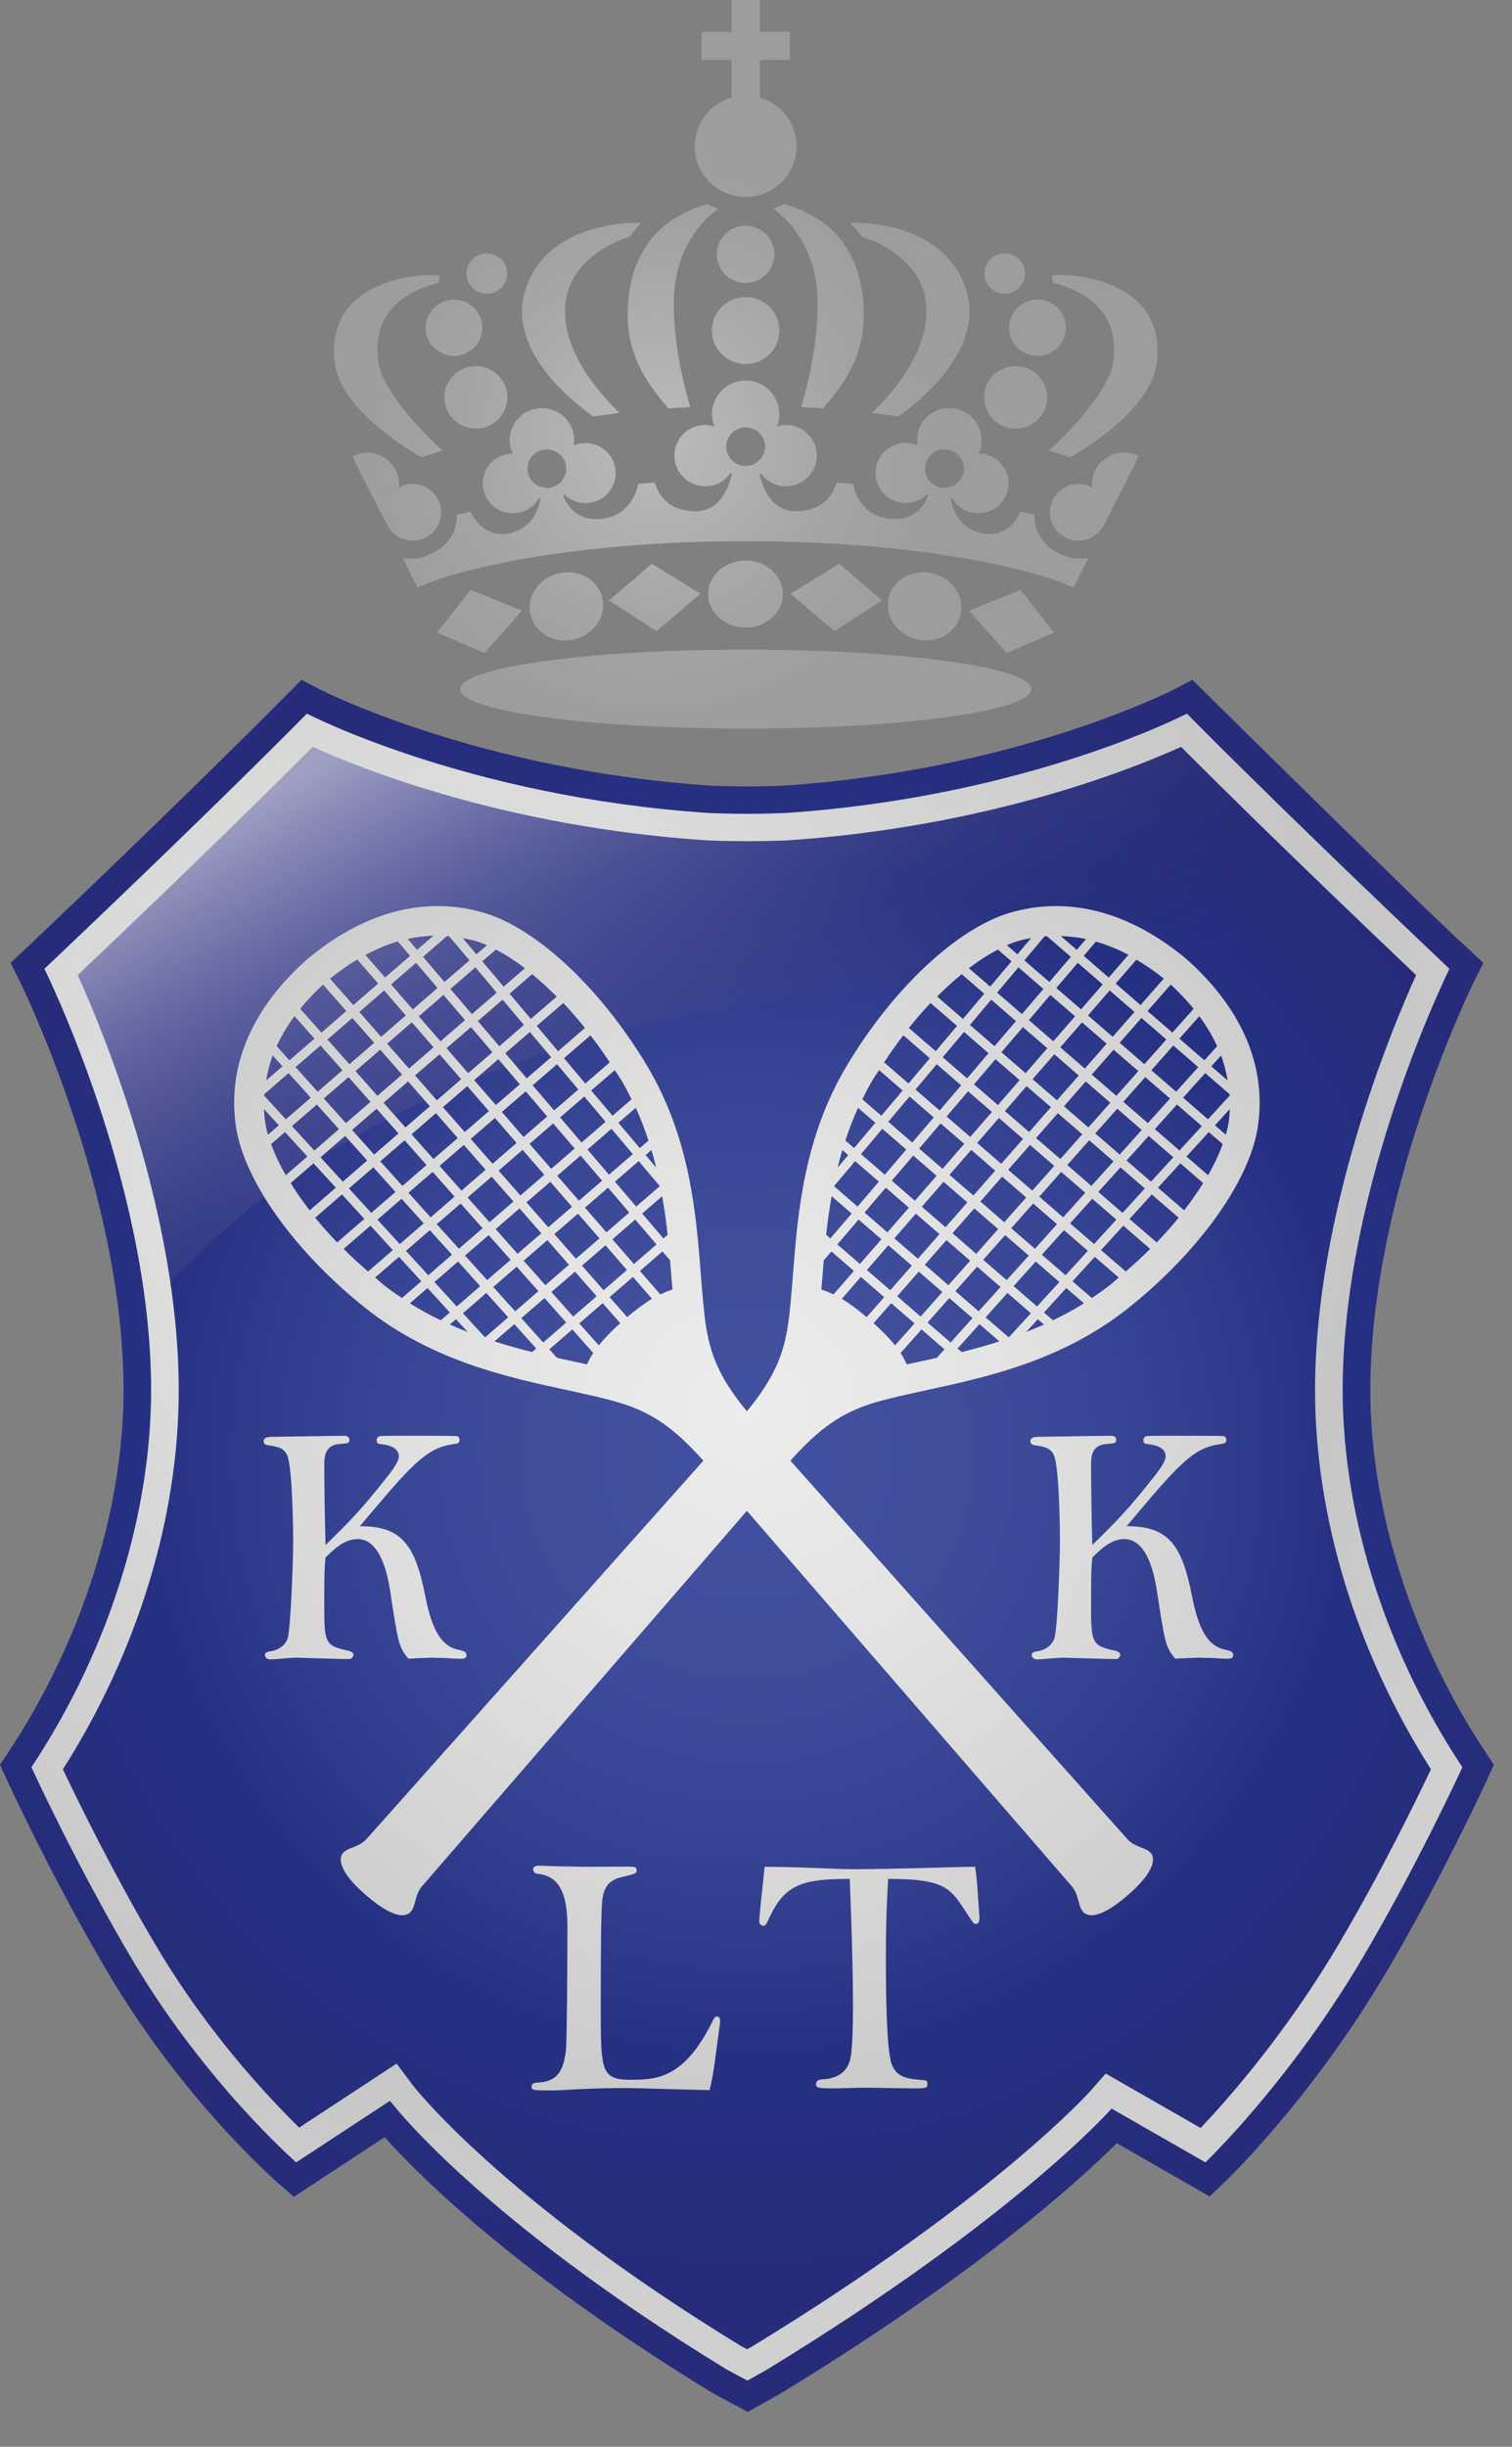
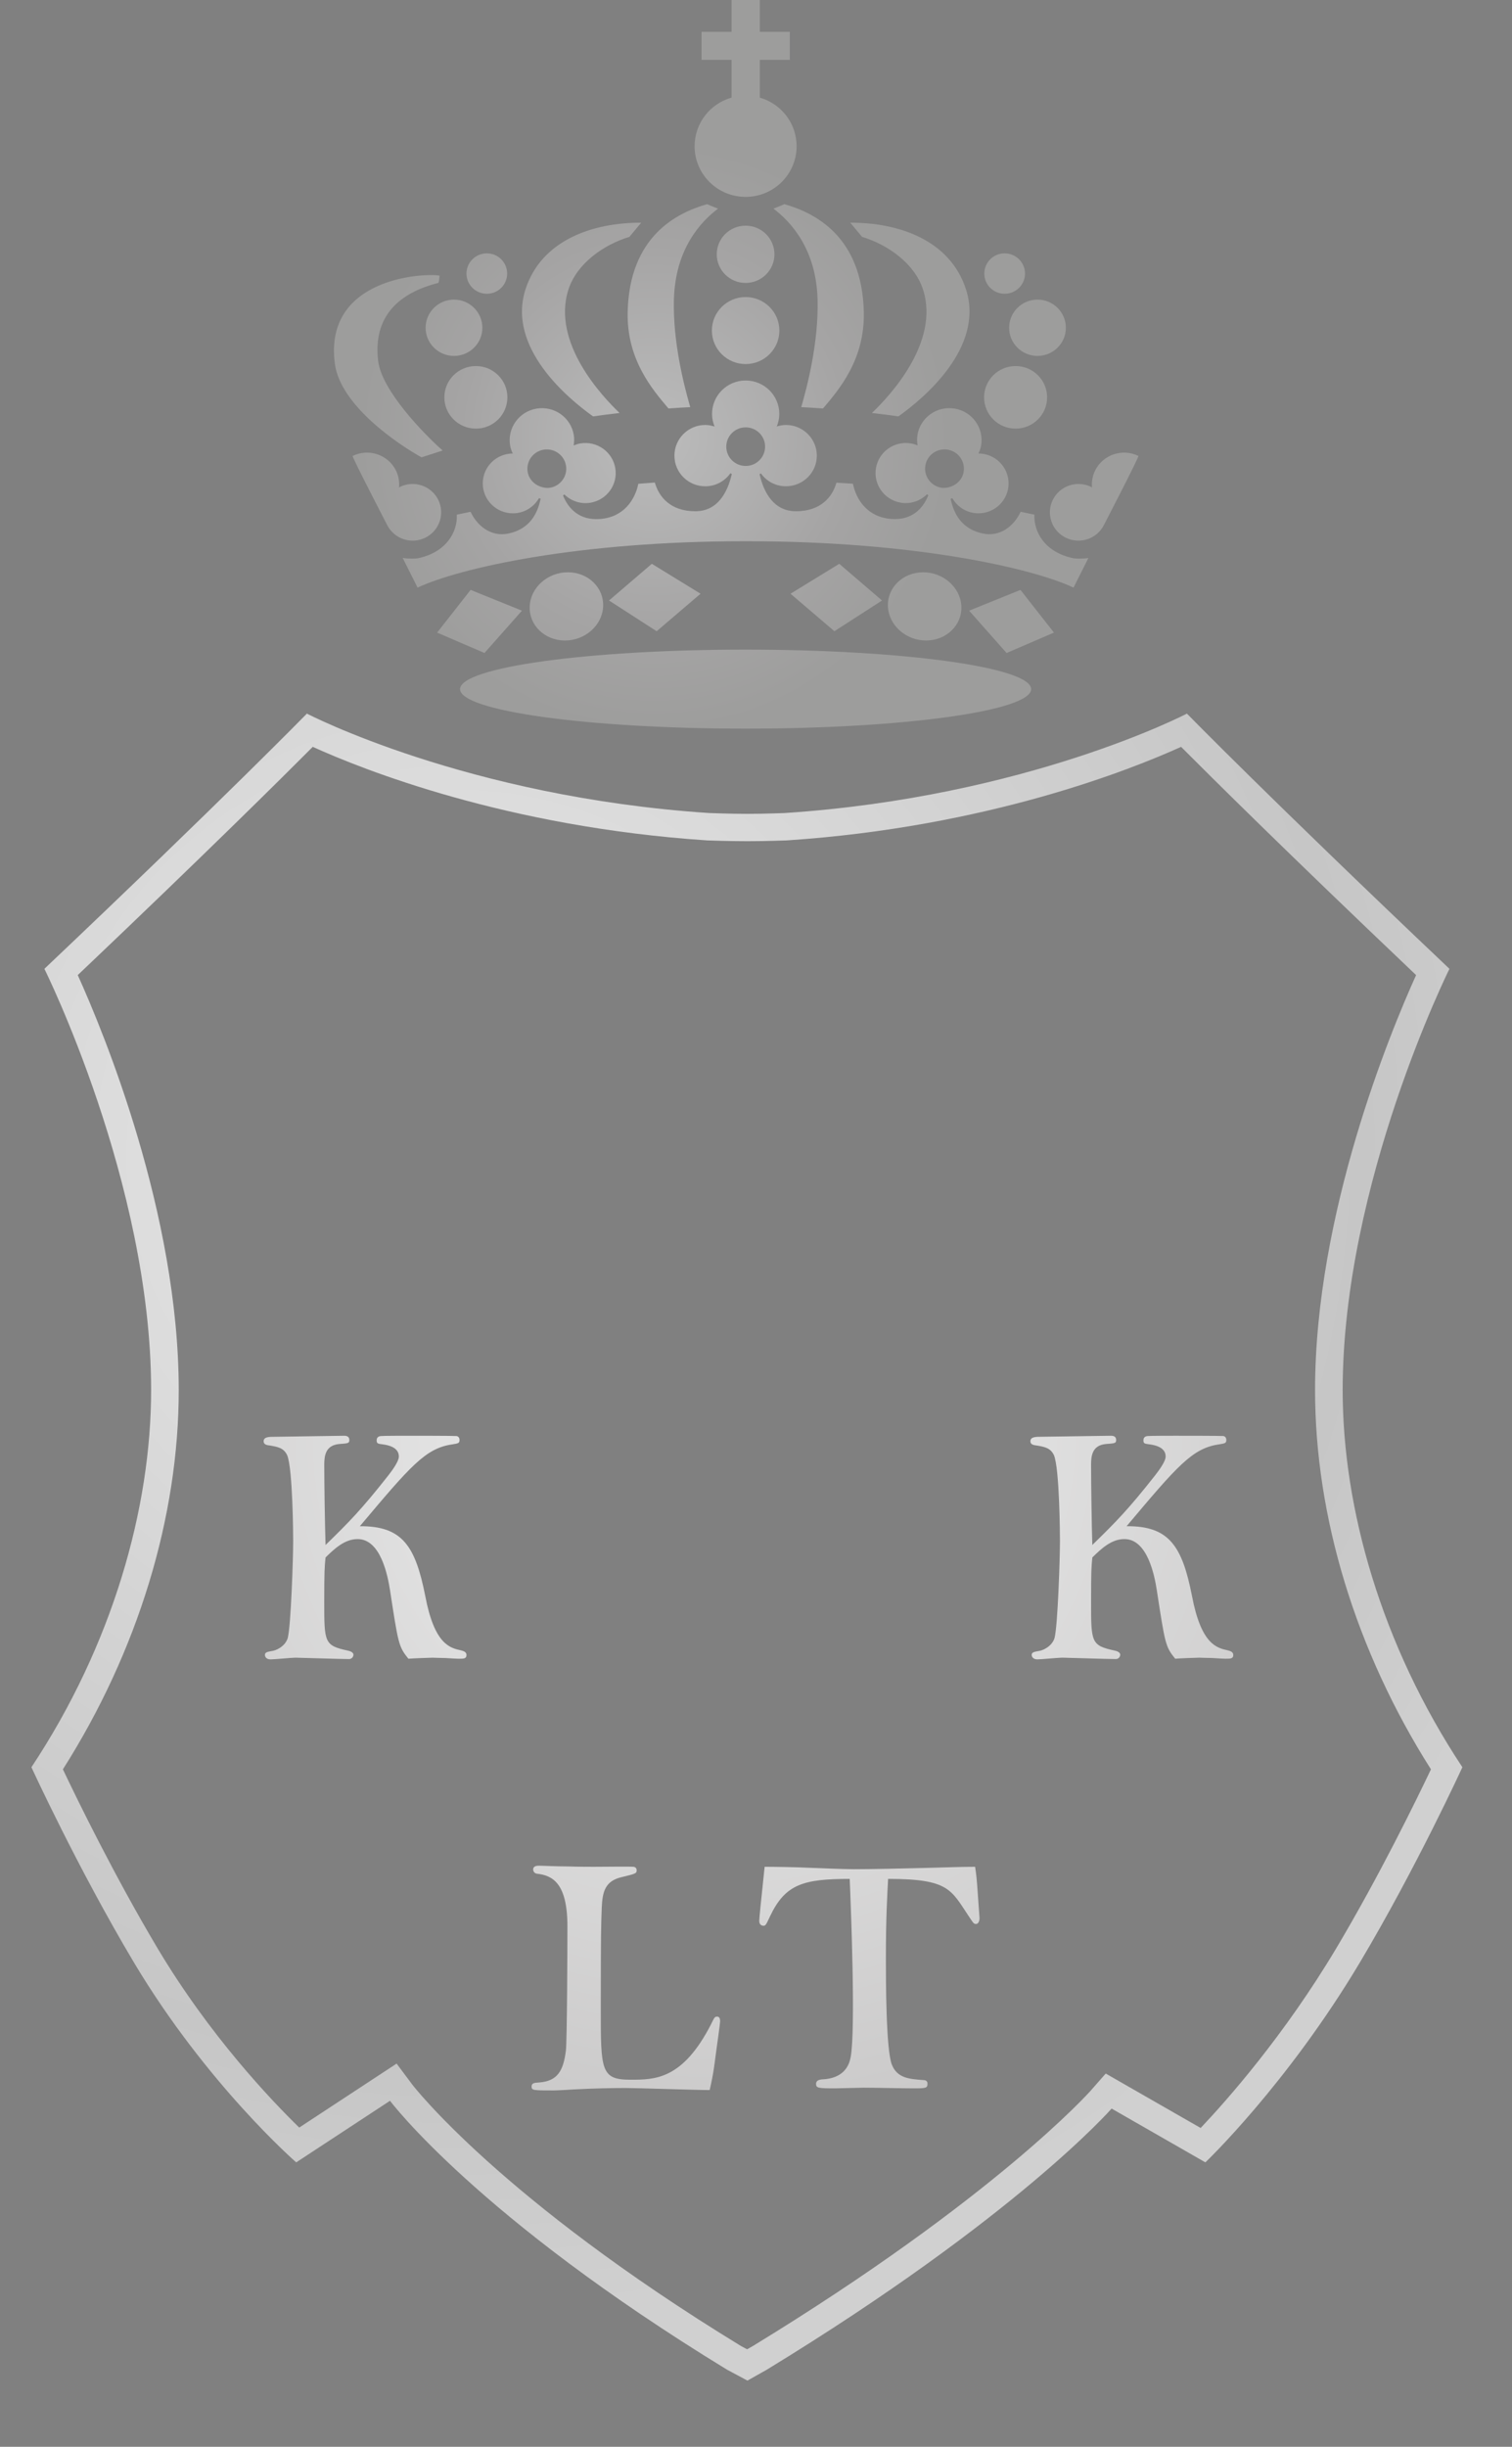
<svg xmlns="http://www.w3.org/2000/svg" width="332" height="537" viewBox="0 0 332 537" fill="none">
  <rect x="0" y="0" width="332" height="537" fill="#808080" stroke="none" />
-   <path d="M164.199 529.346L156.492 525.215C113.839 499.198 92.397 477.904 84.466 469.044L64.525 482.136L61.042 479.103C60.212 478.383 40.479 461.053 24.187 433.754C11.734 412.866 1.801 391.258 1.383 390.346L0 387.322L1.841 384.546C17.925 360.286 27.138 331.288 27.126 305.005C27.095 262.073 5.244 217.188 4.316 215.299L2.315 211.305L5.57 208.281C44.423 171.445 66.2 149.199 66.2 149.199L70.212 151.292C70.55 151.466 104.924 169.041 156.111 172.434C155.979 172.434 160.199 172.598 164.131 172.598C168.063 172.598 172.041 172.428 172.081 172.428C223.285 169.029 257.466 151.469 257.807 151.295L261.822 149.199C261.822 149.199 314.509 201.288 322.464 208.281L325.704 211.348L323.712 215.299C322.784 217.191 300.927 262.079 300.893 305.005C300.875 331.288 310.094 360.28 326.184 384.546L328.022 387.322L326.639 390.346C326.221 391.258 316.288 412.863 303.848 433.748C287.623 460.934 269.652 478.197 268.892 478.923L265.606 482.051L245.21 470.362C237.214 478.365 214.853 498.801 171.549 525.218L171.361 525.331L164.199 529.346Z" fill="url(#paint0_radial_3787_2172)" />
-   <path opacity="0.55" d="M227.215 215.628C255.235 215.628 283.144 220.617 308.973 229.706C312.625 220.464 315.45 214.789 315.45 214.789C276.809 178.16 258.945 159.887 258.945 159.887C258.945 159.887 224.58 177.815 172.426 181.272H156.108C103.944 177.818 69.582 159.887 69.582 159.887C69.582 159.887 51.728 178.16 13.084 214.789C13.084 214.792 29.503 247.75 34.578 284.831C77.058 235.292 150.803 215.628 227.215 215.628Z" fill="url(#paint1_linear_3787_2172)" />
  <path d="M294.818 305C294.855 259.602 318.267 212.639 318.267 212.63C278.842 175.257 260.619 156.617 260.619 156.617C260.619 156.617 225.559 174.909 172.341 178.436C172.341 178.436 168.099 178.616 164.112 178.616C160.128 178.616 155.701 178.436 155.701 178.436C102.458 174.909 67.386 156.617 67.386 156.617C67.386 156.617 49.166 175.26 9.747 212.63C9.747 212.636 33.15 259.602 33.184 305C33.199 331.041 24.666 361.055 6.9 387.854C6.9 387.854 16.971 409.84 29.399 430.689C45.391 457.471 65.04 474.576 65.04 474.576L85.637 461.06C85.637 461.06 104.776 486.601 159.663 520.087L164.121 522.47L168.354 520.087C223.245 486.601 244.084 462.771 244.084 462.771L264.674 474.576C264.674 474.576 282.623 457.474 298.605 430.689C311.028 409.84 321.105 387.854 321.105 387.854C303.34 361.055 294.803 331.041 294.818 305ZM293.392 427.622C281.953 446.783 269.368 460.98 263.635 467.028L242.789 455.082L239.503 458.823C239.31 459.052 218.431 482.457 165.277 514.903L164.044 515.596L162.688 514.872C109.854 482.598 90.684 457.719 90.506 457.474L87.085 452.898L65.707 466.936C59.572 460.968 46.083 446.829 34.616 427.625C25.145 411.732 16.968 394.966 13.811 388.317C30.257 362.422 39.267 332.958 39.246 305C39.221 266.327 22.763 226.589 17.073 214.003C45.252 187.238 62.16 170.445 68.674 163.912C79.559 168.855 111.247 181.521 155.292 184.444C155.292 184.444 160.017 184.621 164.115 184.621C168.212 184.621 172.75 184.444 172.75 184.444C216.789 181.524 248.44 168.855 259.34 163.912C265.839 170.433 282.759 187.235 310.942 214.003C305.255 226.577 288.787 266.324 288.756 305C288.741 332.958 297.754 362.419 314.203 388.317C311.04 394.963 302.875 411.713 293.392 427.622Z" fill="url(#paint2_radial_3787_2172)" />
  <path d="M269.608 362.208C267.176 361.674 263.755 360.917 261.732 350.263C259.574 339.297 256.712 334.885 247.373 334.958C258.458 321.793 261.803 317.832 267.659 316.996C268.984 316.767 269.269 316.767 269.269 316.011C269.269 315.62 269.054 315.245 268.63 315.166C267.797 315.102 259.638 315.102 258.04 315.102C257.136 315.102 252.737 315.102 252.042 315.166C251.836 315.166 251.068 315.245 251.068 316.093C251.068 316.85 251.351 316.85 252.467 316.999C253.579 317.155 255.949 317.616 255.949 319.66C255.949 320.734 254.483 322.708 253.65 323.776C247.72 331.315 245.006 334.055 239.847 339.077C239.712 334.961 239.574 325.454 239.574 321.414C239.574 319.364 239.909 317.225 242.774 316.92C244.794 316.771 245.08 316.771 245.08 316.014C245.08 315.169 244.308 315.102 243.958 315.102L228.762 315.327C227.434 315.327 226.254 315.327 226.254 316.313C226.254 316.917 226.746 317.152 227.511 317.222C229.389 317.536 230.65 317.765 231.418 319.361C232.67 322.33 232.743 337.323 232.743 338.156C232.743 342.11 232.255 356.74 231.56 359.471C230.997 361.372 228.91 362.284 228.006 362.358C227.167 362.519 226.537 362.593 226.537 363.203C226.537 363.505 226.746 364.182 227.794 364.182C228.627 364.182 232.393 363.807 233.229 363.807L238.596 363.956C241.246 364.036 244.102 364.112 245.012 364.112C245.571 364.112 245.98 363.66 245.98 363.117C245.98 363.05 245.916 362.519 244.877 362.284C239.577 361.146 239.577 360.533 239.577 351.553C239.577 344.713 239.642 343.947 239.851 341.814C241.803 339.907 244.034 337.778 246.89 337.778C251.981 337.778 253.515 345.845 254.001 348.966C255.82 360.756 255.882 361.372 258.043 364.039C258.744 363.959 262.989 363.81 263.343 363.81C263.758 363.81 264.944 363.883 266.128 363.883C267.385 363.956 268.633 364.039 269.057 364.039C270.241 364.039 270.797 364.039 270.797 363.206C270.794 362.596 270.238 362.361 269.608 362.208Z" fill="url(#paint3_radial_3787_2172)" />
  <path d="M77.611 363.121C77.611 363.054 77.537 362.523 76.489 362.288C71.198 361.15 71.198 360.537 71.198 351.557C71.198 344.717 71.269 343.951 71.481 341.818C73.427 339.911 75.668 337.782 78.524 337.782C83.608 337.782 85.139 345.849 85.634 348.97C87.442 360.76 87.516 361.376 89.674 364.043C90.371 363.963 94.614 363.814 94.97 363.814C95.388 363.814 96.572 363.887 97.758 363.887C99.019 363.96 100.27 364.043 100.685 364.043C101.868 364.043 102.428 364.043 102.428 363.21C102.428 362.599 101.868 362.364 101.244 362.212C98.807 361.678 95.391 360.921 93.375 350.267C91.21 339.301 88.352 334.889 79.013 334.962C90.091 321.797 93.436 317.836 99.292 317C100.623 316.771 100.897 316.771 100.897 316.015C100.897 315.624 100.685 315.249 100.27 315.17C99.437 315.105 91.275 315.105 89.674 315.105C88.763 315.105 84.374 315.105 83.679 315.17C83.467 315.17 82.704 315.249 82.704 316.097C82.704 316.854 82.984 316.854 84.103 317.003C85.213 317.159 87.58 317.62 87.58 319.664C87.58 320.738 86.12 322.712 85.29 323.78C79.354 331.319 76.642 334.059 71.484 339.081C71.343 334.965 71.201 325.458 71.201 321.418C71.201 319.368 71.549 317.229 74.408 316.924C76.43 316.774 76.704 316.774 76.704 316.018C76.704 315.173 75.942 315.105 75.591 315.105L60.399 315.331C59.071 315.331 57.891 315.331 57.891 316.317C57.891 316.921 58.379 317.156 59.142 317.226C61.029 317.54 62.28 317.769 63.052 319.365C64.303 322.334 64.374 337.327 64.374 338.16C64.374 342.114 63.882 356.744 63.187 359.475C62.628 361.376 60.541 362.288 59.631 362.361C58.794 362.523 58.17 362.596 58.17 363.207C58.17 363.509 58.376 364.186 59.418 364.186C60.258 364.186 64.023 363.811 64.863 363.811L70.227 363.96C72.877 364.04 75.733 364.116 76.642 364.116C77.196 364.116 77.611 363.661 77.611 363.121Z" fill="url(#paint4_radial_3787_2172)" />
  <path d="M157.494 442.586C156.947 442.586 156.87 442.729 156.172 444.182C149.904 456.438 143.839 456.438 138.395 456.438C131.918 456.438 131.918 454.305 131.918 440.908C131.918 424.322 131.982 422.866 132.127 418.756C132.265 415.028 132.963 412.822 136.452 411.986C139.652 411.223 139.794 411.144 139.794 410.463C139.794 409.923 139.382 409.704 139.019 409.704C138.536 409.624 131.77 409.704 130.381 409.704C129.548 409.704 127.11 409.704 124.525 409.624C122.019 409.624 119.363 409.469 118.392 409.469C117.977 409.469 117.07 409.469 117.07 410.302C117.07 410.61 117.276 411.141 117.906 411.223C121.318 411.598 124.592 413.277 124.592 422.79C124.592 426.067 124.525 448.212 124.248 450.119C123.689 454.455 122.44 456.731 118.392 457.042C117.414 457.109 116.723 457.109 116.723 457.96C116.723 458.787 117.208 458.787 121.531 458.787C122.228 458.787 125.149 458.638 125.988 458.565C130.307 458.333 134.632 458.256 137.42 458.256C140.064 458.256 152.898 458.705 155.825 458.705C156.166 457.189 156.59 455.593 157.137 451.105C157.282 449.957 158.121 444.178 158.121 443.571C158.127 443.117 157.989 442.586 157.494 442.586Z" fill="url(#paint5_radial_3787_2172)" />
  <path d="M214.112 409.703C211.044 409.703 207.7 409.847 204.419 409.923C198.151 410.081 191.453 410.234 187.484 410.234C185.462 410.234 179.541 410.002 177.721 409.923C174.801 409.77 169.636 409.703 167.896 409.703C167.125 416.998 166.713 421.044 166.713 421.575C166.713 422.484 167.337 422.643 167.623 422.643C168.105 422.643 168.182 422.484 169.08 420.577C172.428 413.502 176.405 412.364 186.578 412.364C186.854 418.988 187.899 445.398 186.787 451.482C186.086 455.369 182.953 456.282 180.439 456.364C180.024 456.437 179.191 456.514 179.191 457.344C179.191 458.259 179.609 458.332 183.368 458.332C183.998 458.332 188.671 458.189 189.639 458.189C192.781 458.189 197.66 458.332 200.724 458.332C203.374 458.332 203.657 458.259 203.657 457.267C203.657 456.584 203.021 456.511 202.673 456.511C199.541 456.282 197.026 456.05 195.843 453.164C194.521 449.89 194.521 434.283 194.521 429.639C194.521 421.044 194.801 416.248 195.007 412.361C208.388 412.361 208.809 414.719 212.781 420.657C213.755 422.1 213.826 422.259 214.315 422.259C214.798 422.259 215.08 421.642 215.08 420.962L214.733 416.092C214.456 412.056 214.389 411.598 214.112 409.703Z" fill="url(#paint6_radial_3787_2172)" />
-   <path d="M259.974 210.044C247.678 199.988 234.407 196.601 221.745 200.332C210.183 203.737 196.156 216.851 186.018 233.745C176.461 249.651 175.154 266.383 174.106 279.821C173.771 284.117 173.451 288.168 172.895 291.58C171.807 298.185 169.317 303.302 163.999 309.725C158.68 303.302 156.184 298.185 155.105 291.58C154.546 288.168 154.229 284.117 153.897 279.821C152.849 266.383 151.539 249.651 141.985 233.745C131.844 216.851 117.817 203.74 106.255 200.332C93.593 196.604 80.341 199.963 67.968 210.093L66.741 211.155C54.998 221.895 49.834 234.429 51.832 247.408C53.649 259.244 64.823 274.829 80.295 287.116C94.866 298.68 111.383 302.252 124.654 305.118C128.893 306.039 132.901 306.905 136.23 307.918C143.175 310.039 148.158 313.505 154.441 320.581C136.252 341.026 92.628 389.976 80.494 403.59C78.844 405.463 76.434 405.393 75.293 406.69C74.804 407.254 74.598 408.218 75.13 409.61L75.124 409.622L75.139 409.628C75.724 411.166 77.218 413.216 80.322 415.901C86.498 421.247 89.157 420.756 90.187 419.581C91.389 418.211 90.989 415.901 92.708 413.939C92.708 413.939 92.708 413.939 92.708 413.933C104.503 400.316 145.407 353.033 163.999 331.58C182.594 353.033 223.497 400.316 235.292 413.933C235.292 413.939 235.292 413.939 235.292 413.939C237.011 415.901 236.605 418.208 237.81 419.581C238.843 420.756 241.502 421.247 247.672 415.901C250.777 413.216 252.264 411.166 252.861 409.628L252.873 409.622V409.61C253.396 408.218 253.193 407.254 252.704 406.69C251.564 405.393 249.15 405.466 247.506 403.59C235.369 389.976 191.742 341.026 173.553 320.581C179.839 313.505 184.825 310.039 191.767 307.918C195.096 306.905 199.108 306.039 203.347 305.118C216.611 302.252 233.128 298.68 247.703 287.116C263.177 274.832 274.352 259.244 276.168 247.408C278.164 234.429 273.002 221.895 261.188 211.091L259.974 210.044ZM146.596 270.994L145.674 271.799L141.001 266.335L145.404 262.527C145.902 265.41 146.307 268.248 146.596 270.994ZM58.25 246.432C58.094 245.401 58.011 244.397 57.962 243.399L61.226 246.972L58.834 249.038C58.573 248.125 58.373 247.25 58.25 246.432ZM57.98 240.43C57.989 240.33 58.011 240.244 58.02 240.15L63.372 235.518L68.232 240.919L62.757 245.654L57.98 240.43ZM98.14 205.446C98.306 205.464 98.462 205.473 98.622 205.483L103.089 210.767L97.596 215.518L92.877 209.998L98.14 205.446ZM121.035 256.522L116.277 251.045L121.463 246.56L126.184 252.077L121.035 256.522ZM127.482 253.605L132.2 259.125L127.119 263.521L122.357 258.045L127.482 253.605ZM95.917 241.48L91.134 236.031L96.513 231.381L101.269 236.851L95.917 241.48ZM102.597 238.371L107.353 243.848L102.038 248.443L97.248 242.99L102.597 238.371ZM94.395 242.798L89.031 247.439L84.217 242.014L89.609 237.346L94.395 242.798ZM95.723 244.314L100.51 249.764L95.179 254.377L90.368 248.946L95.723 244.314ZM101.841 251.277L106.627 256.723L101.334 261.303L96.516 255.875L101.841 251.277ZM103.366 249.956L108.674 245.364L113.427 250.844L108.149 255.418L103.366 249.956ZM114.752 252.363L119.517 257.837L114.269 262.377L109.483 256.925L114.752 252.363ZM114.958 249.529L110.196 244.046L115.441 239.515L120.156 245.031L114.958 249.529ZM108.874 242.526L104.116 237.053L109.421 232.458L114.137 237.98L108.874 242.526ZM102.8 235.53L98.038 230.053L103.406 225.419L108.118 230.932L102.8 235.53ZM96.722 228.534L91.955 223.048L97.383 218.355L102.096 223.884L96.722 228.534ZM95.192 229.855L89.806 234.514L85.013 229.056L90.427 224.372L95.192 229.855ZM88.281 235.835L82.874 240.504L78.057 235.07L83.482 230.377L88.281 235.835ZM81.352 241.822L75.951 246.49L71.097 241.089L76.529 236.388L81.352 241.822ZM82.689 243.332L87.51 248.76L82.154 253.389L77.303 247.994L82.689 243.332ZM88.841 250.261L93.654 255.692L88.358 260.269L83.501 254.881L88.841 250.261ZM94.995 257.196L99.812 262.624L94.558 267.171L89.704 261.773L94.995 257.196ZM101.146 264.135L105.966 269.56L100.765 274.063L95.899 268.666L101.146 264.135ZM102.674 262.814L107.955 258.243L112.745 263.695L107.494 268.238L102.674 262.814ZM114.073 265.212L118.859 270.661L113.645 275.174L108.825 269.749L114.073 265.212ZM115.597 263.887L120.832 259.363L125.594 264.843L120.39 269.349L115.597 263.887ZM126.916 266.359L131.629 271.784L126.458 276.254L121.718 270.85L126.916 266.359ZM128.441 265.044L133.507 260.656L138.17 266.118L133.153 270.463L128.441 265.044ZM129.003 252.29L134.266 247.738L138.951 253.294L133.722 257.813L129.003 252.29ZM127.697 250.755L122.984 245.242L128.293 240.653L132.972 246.197L127.697 250.755ZM121.678 243.71L116.962 238.191L122.311 233.562L126.993 239.115L121.678 243.71ZM115.659 236.668L110.946 231.146L116.335 226.484L121.014 232.031L115.659 236.668ZM109.637 229.614L104.924 224.098L110.359 219.393L115.035 224.94L109.637 229.614ZM103.618 222.569L98.902 217.049L104.383 212.305L109.065 217.858L103.618 222.569ZM96.074 216.83L90.633 221.535L85.871 216.058L91.358 211.313L96.074 216.83ZM89.108 222.859L83.682 227.548L78.893 222.096L84.349 217.379L89.108 222.859ZM82.157 228.867L76.722 233.568L71.902 228.143L77.368 223.414L82.157 228.867ZM75.195 234.889L69.748 239.6L64.897 234.2L70.378 229.455L75.195 234.889ZM69.575 242.414L74.429 247.814L69.016 252.504L64.11 247.137L69.575 242.414ZM75.782 249.309L80.636 254.704L75.269 259.344L70.371 253.987L75.782 249.309ZM81.979 256.202L86.833 261.593L81.521 266.191L76.621 260.83L81.979 256.202ZM88.183 263.094L93.04 268.489L87.78 273.038L82.883 267.677L88.183 263.094ZM94.386 269.987L99.24 275.375L94.039 279.878L89.142 274.524L94.386 269.987ZM100.587 276.873L105.441 282.274L100.288 286.728L95.391 281.367L100.587 276.873ZM102.105 275.558L107.297 271.07L112.117 276.492L106.965 280.946L102.105 275.558ZM113.455 277.999L118.219 283.378L113.117 287.793L108.309 282.454L113.455 277.999ZM114.979 276.687L120.187 272.174L124.933 277.578L119.747 282.06L114.979 276.687ZM126.261 279.088L131.008 284.492L125.859 288.943L121.081 283.564L126.261 279.088ZM127.789 277.77L132.95 273.3L137.663 278.728L132.532 283.168L127.789 277.77ZM134.469 271.985L139.483 267.653L144.152 273.117L139.188 277.41L134.469 271.985ZM139.695 264.806L135.025 259.341L140.239 254.829L144.878 260.321L139.695 264.806ZM144.088 256.257L141.77 253.511L143.052 252.403C143.43 253.694 143.774 254.972 144.088 256.257ZM142.385 250.319L140.473 251.973L135.791 246.42L139.597 243.131C140.694 245.517 141.592 247.915 142.385 250.319ZM136.412 237.047C137.254 238.441 137.961 239.851 138.668 241.266L134.494 244.879L129.812 239.338L134.995 234.856C135.462 235.597 135.951 236.275 136.412 237.047ZM133.885 233.15L128.518 237.797L123.842 232.247L129.658 227.216C131.088 229.077 132.499 231.057 133.885 233.15ZM128.441 225.605L122.539 230.706L117.863 225.156L123.682 220.128C125.268 221.803 126.861 223.643 128.441 225.605ZM122.24 218.715L116.563 223.628L111.887 218.078L116.839 213.803C118.607 215.24 120.405 216.885 122.24 218.715ZM110.587 216.537L105.902 210.987L108.89 208.406C110.885 209.446 113.021 210.795 115.262 212.497L110.587 216.537ZM104.408 206.508C105.207 206.746 106.052 207.057 106.931 207.441L104.607 209.446L101.607 205.898C102.542 206.081 103.489 206.236 104.408 206.508ZM95.17 205.354L91.573 208.467L89.517 206.059C91.404 205.641 93.286 205.425 95.17 205.354ZM87.337 206.612L90.049 209.782L84.555 214.538L80.242 209.58C82.6 208.317 84.967 207.31 87.337 206.612ZM78.45 210.584L83.031 215.86L77.568 220.586L72.471 214.779C74.451 213.178 76.446 211.777 78.45 210.584ZM70.937 216.082L76.043 221.901L70.574 226.63L65.92 221.394C67.54 219.396 69.262 217.62 70.937 216.082ZM64.657 223.011L69.047 227.954L63.553 232.708L60.747 229.593C61.847 227.213 63.187 225.016 64.657 223.011ZM62.029 234.026L58.435 237.132C58.77 235.228 59.222 233.379 59.883 231.643L62.029 234.026ZM59.526 251.1L62.585 248.455L67.488 253.822L62.748 257.919C61.349 255.488 60.298 253.202 59.526 251.1ZM63.821 259.653L68.844 255.311L73.741 260.662L67.992 265.639C66.412 263.588 65.023 261.587 63.821 259.653ZM69.21 267.25L75.099 262.151L79.999 267.512L74.027 272.675C72.284 270.853 70.664 269.041 69.21 267.25ZM75.462 274.094L81.352 269.001L86.252 274.356L80.808 279.058C78.908 277.41 77.125 275.756 75.462 274.094ZM84.349 282.075C83.648 281.517 83.037 280.946 82.36 280.379L87.611 275.842L92.511 281.2L88.263 284.873C86.944 283.988 85.628 283.094 84.349 282.075ZM96.787 289.767C94.494 288.66 92.228 287.445 89.993 286.042L93.873 282.683L98.773 288.046L96.787 289.767ZM98.773 290.701L100.125 289.532L102.683 292.324C101.377 291.824 100.076 291.281 98.773 290.701ZM101.65 288.217L106.784 283.769L111.595 289.111L106.504 293.52L101.65 288.217ZM116.855 296.736C114.146 296.065 111.374 295.287 108.561 294.399L112.941 290.612L117.749 295.958L116.855 296.736ZM114.466 289.291L119.566 284.882L124.337 290.265L119.274 294.64L114.466 289.291ZM128.89 299.445C127.949 299.238 127.005 299.04 126.037 298.826C124.823 298.57 123.562 298.283 122.302 298.005L120.62 296.135L125.671 291.769L130.264 296.944C129.713 297.77 129.268 298.603 128.89 299.445ZM131.481 295.265L127.196 290.445L132.333 286.005L136.194 290.396C134.401 292.004 132.794 293.627 131.481 295.265ZM137.712 289.069L133.857 284.681L138.985 280.245L143.153 285.047C141.349 286.139 139.529 287.525 137.712 289.069ZM144.995 284.095L140.51 278.927L145.462 274.652L147.128 276.605C147.23 277.862 147.331 279.113 147.429 280.318C147.5 281.248 147.583 282.115 147.657 283.012C146.771 283.293 145.886 283.644 144.995 284.095ZM255.538 214.773L250.435 220.583L244.979 215.857L249.535 210.612C251.548 211.814 253.552 213.171 255.538 214.773ZM269.172 249.041L266.783 246.975L270.048 243.402C269.999 244.4 269.913 245.404 269.759 246.435C269.633 247.25 269.43 248.125 269.172 249.041ZM270.03 240.43L265.246 245.651L259.777 240.915L264.631 235.515L269.99 240.147C269.996 240.244 270.017 240.333 270.03 240.43ZM229.901 205.48L235.13 209.998L230.414 215.518L224.921 210.767L229.381 205.483C229.55 205.467 229.731 205.495 229.901 205.48ZM214.573 250.844L219.332 245.364L224.641 249.956L219.851 255.418L214.573 250.844ZM218.523 256.928L213.734 262.38L208.487 257.84L213.248 252.366L218.523 256.928ZM220.654 243.848L225.412 238.371L230.758 242.993L225.972 248.446L220.654 243.848ZM226.169 251.277L231.487 255.878L226.667 261.306L221.379 256.726L226.169 251.277ZM227.494 249.761L232.283 244.311L237.635 248.94L232.824 254.371L227.494 249.761ZM233.614 242.798L238.4 237.346L243.795 242.014L238.981 247.439L233.614 242.798ZM232.086 241.48L226.734 236.851L231.493 231.381L236.873 236.031L232.086 241.48ZM225.206 235.53L219.891 230.935L224.607 225.422L229.968 230.056L225.206 235.53ZM223.888 237.053L219.126 242.526L213.869 237.98L218.582 232.458L223.888 237.053ZM217.804 244.046L213.045 249.529L207.85 245.031L212.566 239.515L217.804 244.046ZM211.727 251.045L206.968 256.522L201.828 252.073L206.538 246.557L211.727 251.045ZM205.646 258.045L200.887 263.521L195.809 259.125L200.525 253.605L205.646 258.045ZM201.096 266.359L206.289 270.853L201.548 276.257L196.378 271.787L201.096 266.359ZM202.409 264.843L207.177 259.363L212.403 263.887L207.614 269.346L202.409 264.843ZM213.931 265.212L219.178 269.749L214.361 275.174L209.147 270.661L213.931 265.212ZM215.268 263.698L220.051 258.246L225.336 262.817L220.515 268.245L215.268 263.698ZM226.854 264.135L232.105 268.666L227.245 274.063L222.04 269.56L226.854 264.135ZM228.194 262.627L233.008 257.199L238.305 261.776L233.445 267.174L228.194 262.627ZM234.352 255.695L239.163 250.264L244.502 254.887L239.645 260.275L234.352 255.695ZM240.497 248.76L245.317 243.332L250.703 247.994L245.852 253.389L240.497 248.76ZM246.654 241.822L251.474 236.391L256.906 241.092L252.052 246.493L246.654 241.822ZM245.13 240.507L239.725 235.838L244.521 230.38L249.95 235.073L245.13 240.507ZM238.201 234.517L232.812 229.858L237.583 224.375L242.993 229.059L238.201 234.517ZM231.284 228.534L225.913 223.887L230.626 218.358L236.052 223.051L231.284 228.534ZM231.933 216.83L236.651 211.31L242.132 216.055L237.371 221.532L231.933 216.83ZM229.107 217.049L224.392 222.569L218.945 217.858L223.626 212.305L229.107 217.049ZM223.079 224.101L218.373 229.617L212.975 224.946L217.647 219.399L223.079 224.101ZM217.057 231.146L212.351 236.668L206.996 232.028L211.671 226.481L217.057 231.146ZM211.038 238.194L206.329 243.713L201.013 239.118L205.692 233.565L211.038 238.194ZM205.019 245.242L200.313 250.755L195.037 246.197L199.716 240.653L205.019 245.242ZM198.997 252.29L194.287 257.813L189.055 253.294L193.734 247.738L198.997 252.29ZM194.5 260.659L199.563 265.047L194.853 270.466L189.83 266.121L194.5 260.659ZM193.534 271.985L188.819 277.41L183.86 273.117L188.53 267.653L193.534 271.985ZM195.056 273.3L200.217 277.77L195.477 283.171L190.343 278.731L195.056 273.3ZM201.742 279.088L206.919 283.564L202.148 288.943L197.002 284.492L201.742 279.088ZM203.07 277.578L207.81 272.174L213.024 276.687L208.253 282.06L203.07 277.578ZM214.549 277.999L219.695 282.454L214.887 287.793L209.781 283.378L214.549 277.999ZM215.889 276.495L220.706 271.073L225.898 275.561L221.041 280.953L215.889 276.495ZM227.42 276.873L232.612 281.367L227.709 286.728L222.566 282.274L227.42 276.873ZM228.766 275.375L233.62 269.987L238.865 274.521L233.971 279.875L228.766 275.375ZM234.97 268.486L239.827 263.091L245.126 267.674L240.226 273.035L234.97 268.486ZM241.167 261.593L246.027 256.202L251.382 260.833L246.485 266.194L241.167 261.593ZM247.367 254.704L252.221 249.309L257.635 253.987L252.738 259.344L247.367 254.704ZM253.574 247.811L258.434 242.411L263.894 247.131L258.991 252.498L253.574 247.811ZM258.253 239.6L252.809 234.889L257.629 229.458L263.11 234.206L258.253 239.6ZM251.284 233.565L245.849 228.864L250.638 223.408L256.098 228.137L251.284 233.565ZM244.321 227.548L238.895 222.859L243.654 217.379L249.11 222.096L244.321 227.548ZM247.779 209.556L243.451 214.538L237.961 209.788L240.638 206.648C243.024 207.353 245.412 208.296 247.779 209.556ZM238.462 206.093L236.436 208.464L232.941 205.443C234.779 205.51 236.617 205.69 238.462 206.093ZM223.599 206.508C224.527 206.236 225.468 206.062 226.402 205.885L223.399 209.446L221.078 207.441C221.954 207.057 222.799 206.746 223.599 206.508ZM219.114 208.406L222.105 210.987L217.423 216.537L212.747 212.497C214.985 210.795 217.119 209.446 219.114 208.406ZM211.17 213.803L216.119 218.078L211.444 223.628L205.763 218.715C207.601 216.885 209.4 215.24 211.17 213.803ZM204.324 220.128L210.143 225.156L205.468 230.706L199.563 225.611C201.146 223.643 202.735 221.803 204.324 220.128ZM198.351 227.216L204.164 232.247L199.492 237.797L194.124 233.15C195.511 231.057 196.919 229.077 198.351 227.216ZM191.601 237.047C192.056 236.272 192.554 235.597 193.018 234.853L198.198 239.335L193.516 244.876L189.347 241.263C190.048 239.851 190.758 238.441 191.601 237.047ZM188.413 243.131L192.215 246.42L187.537 251.973L185.625 250.319C186.415 247.915 187.315 245.517 188.413 243.131ZM184.958 252.403L186.239 253.511L183.922 256.257C184.232 254.972 184.573 253.694 184.958 252.403ZM187.761 254.832L192.978 259.344L188.305 264.809L183.125 260.327L187.761 254.832ZM182.603 262.527L187.005 266.335L182.335 271.799L181.407 270.994C181.699 268.248 182.105 265.41 182.603 262.527ZM180.35 283.009C180.42 282.106 180.5 281.245 180.577 280.315C180.672 279.11 180.777 277.859 180.881 276.602L182.544 274.649L187.497 278.924L183.012 284.092C182.12 283.644 181.235 283.293 180.35 283.009ZM190.294 289.069C188.474 287.525 186.651 286.139 184.847 285.05L189.022 280.248L194.149 284.684L190.294 289.069ZM191.813 290.399L195.674 286.008L200.811 290.448L196.525 295.268C195.21 293.627 193.605 292.004 191.813 290.399ZM205.701 298.005C204.444 298.283 203.181 298.57 201.97 298.826C201.004 299.04 200.054 299.238 199.114 299.445C198.739 298.606 198.29 297.77 197.746 296.947L202.338 291.772L207.386 296.138L205.701 298.005ZM203.666 290.265L208.44 284.882L213.537 289.291L208.736 294.64L203.666 290.265ZM211.155 296.736L210.251 295.958L215.065 290.612L219.443 294.399C216.636 295.287 213.86 296.065 211.155 296.736ZM216.408 289.111L221.216 283.769L226.356 288.217L221.502 293.52L216.408 289.111ZM225.323 292.327L227.875 289.535L229.23 290.704C227.93 291.281 226.63 291.824 225.323 292.327ZM231.219 289.767L229.233 288.049L234.134 282.686L238.013 286.045C235.787 287.445 233.503 288.657 231.219 289.767ZM243.654 282.075C242.378 283.094 241.059 283.988 239.747 284.873L235.492 281.2L240.395 275.842L245.646 280.379C244.967 280.946 244.361 281.52 243.654 282.075ZM247.198 279.058L241.754 274.356L246.654 269.001L252.541 274.094C250.878 275.756 249.098 277.41 247.198 279.058ZM253.98 272.675L248.01 267.512L252.91 262.151L258.803 267.25C257.346 269.041 255.72 270.853 253.98 272.675ZM260.014 265.639L254.269 260.662L259.163 255.311L264.183 259.653C262.984 261.587 261.591 263.588 260.014 265.639ZM260.524 253.822L265.425 248.455L268.48 251.1C267.715 253.202 266.66 255.488 265.265 257.919L260.524 253.822ZM269.565 237.132L265.981 234.026L268.117 231.649C268.778 233.379 269.236 235.228 269.565 237.132ZM267.26 229.599L264.456 232.708L258.966 227.954L263.34 223.024C264.819 225.022 266.153 227.222 267.26 229.599ZM257.435 226.63L251.963 221.901L257.072 216.082C258.748 217.632 260.466 219.399 262.089 221.4L257.435 226.63Z" fill="url(#paint7_radial_3787_2172)" />
  <path d="M163.712 159.917C198.332 159.917 226.411 156.036 226.411 151.243C226.411 146.455 198.329 142.574 163.712 142.574C129.083 142.574 101.02 146.455 101.02 151.243C101.02 156.036 129.086 159.917 163.712 159.917Z" fill="url(#paint8_radial_3787_2172)" />
  <path d="M132.431 133.138C132.634 129.004 129.194 125.629 124.74 125.602C120.295 125.568 116.52 128.9 116.311 133.031C116.114 137.172 119.551 140.54 124.008 140.574C128.456 140.595 132.228 137.266 132.431 133.138Z" fill="url(#paint9_radial_3787_2172)" />
  <path d="M143.125 123.738L133.725 131.793L144.186 138.536L153.823 130.307L143.125 123.738Z" fill="url(#paint10_radial_3787_2172)" />
  <path d="M114.605 134.023L103.333 129.465L95.982 138.838L106.379 143.314L114.605 134.023Z" fill="url(#paint11_radial_3787_2172)" />
-   <path d="M171.908 130.387C171.908 126.313 168.238 123.027 163.706 123.027C159.166 123.027 155.486 126.313 155.486 130.387C155.486 134.439 159.166 137.731 163.706 137.731C168.241 137.731 171.908 134.439 171.908 130.387Z" fill="url(#paint12_radial_3787_2172)" />
  <path d="M194.969 133.138C194.769 129.004 198.206 125.629 202.657 125.602C207.103 125.568 210.884 128.9 211.096 133.031C211.289 137.172 207.847 140.54 203.392 140.574C198.95 140.595 195.178 137.266 194.969 133.138Z" fill="url(#paint13_radial_3787_2172)" />
  <path d="M184.279 123.738L193.673 131.793L183.215 138.536L173.578 130.307L184.279 123.738Z" fill="url(#paint14_radial_3787_2172)" />
  <path d="M212.793 134.023L224.069 129.465L231.425 138.838L221.022 143.314L212.793 134.023Z" fill="url(#paint15_radial_3787_2172)" />
  <path d="M163.723 79.902C167.815 79.902 171.132 76.61 171.132 72.549C171.132 68.487 167.815 65.195 163.723 65.195C159.631 65.195 156.314 68.487 156.314 72.549C156.314 76.61 159.631 79.902 163.723 79.902Z" fill="url(#paint16_radial_3787_2172)" />
  <path d="M163.712 62.098C167.214 62.098 170.048 59.282 170.048 55.816C170.048 52.334 167.217 49.527 163.712 49.527C160.217 49.527 157.383 52.334 157.383 55.816C157.386 59.279 160.22 62.098 163.712 62.098Z" fill="url(#paint17_radial_3787_2172)" />
  <path d="M104.49 94.072C108.312 94.072 111.41 90.997 111.41 87.204C111.41 83.411 108.312 80.336 104.49 80.336C100.668 80.336 97.57 83.411 97.57 87.204C97.57 90.997 100.668 94.072 104.49 94.072Z" fill="url(#paint18_radial_3787_2172)" />
  <path d="M93.455 71.939C93.455 75.344 96.246 78.115 99.692 78.115C103.126 78.115 105.914 75.344 105.914 71.939C105.914 68.519 103.126 65.758 99.692 65.758C96.246 65.758 93.455 68.519 93.455 71.939Z" fill="url(#paint19_radial_3787_2172)" />
  <path d="M106.901 64.472C109.366 64.472 111.358 62.495 111.358 60.042C111.358 57.586 109.366 55.605 106.901 55.605C104.426 55.605 102.428 57.586 102.428 60.042C102.428 62.495 104.426 64.472 106.901 64.472Z" fill="url(#paint20_radial_3787_2172)" />
  <path d="M96.221 109.681C94.681 106.602 90.925 105.345 87.826 106.856C87.749 106.895 87.697 106.959 87.614 107.008C87.731 105.757 87.534 104.46 86.941 103.252C85.204 99.774 80.943 98.343 77.439 100.067C77.205 100.177 84.844 114.889 84.995 115.194C86.532 118.276 90.282 119.536 93.381 118.014C96.48 116.494 97.752 112.769 96.221 109.681Z" fill="url(#paint21_radial_3787_2172)" />
  <path d="M231.182 109.681C232.722 106.602 236.485 105.345 239.581 106.856C239.654 106.895 239.707 106.959 239.786 107.008C239.67 105.757 239.869 104.46 240.466 103.252C242.203 99.774 246.454 98.343 249.965 100.067C250.195 100.177 242.559 114.889 242.409 115.194C240.875 118.276 237.121 119.536 234.023 118.014C230.921 116.494 229.651 112.769 231.182 109.681Z" fill="url(#paint22_radial_3787_2172)" />
  <path d="M166.84 21.428V13.141H173.421V6.984H166.84V0H160.633V6.984H154.039V13.141H160.633V21.419C155.948 22.746 152.518 27.012 152.518 32.098C152.518 38.234 157.528 43.21 163.72 43.21C169.908 43.21 174.915 38.234 174.915 32.098C174.915 27.027 171.509 22.768 166.84 21.428Z" fill="url(#paint23_radial_3787_2172)" />
  <path d="M130.228 91.384C132.146 91.109 134.086 90.865 136.041 90.636C132.315 87.091 121.058 75.222 124.814 63.554C126.647 57.852 132.521 53.696 138.199 51.988L140.793 48.876C130.443 48.827 118.934 52.522 115.383 63.509C111.267 76.278 124.691 87.457 130.228 91.384Z" fill="url(#paint24_radial_3787_2172)" />
  <path d="M157.66 45.79C157.408 45.696 155.809 45.07 155.271 44.805C148.634 46.693 138.201 51.819 137.82 68.475C137.58 78.919 143.258 85.489 146.778 89.644C148.364 89.534 149.956 89.434 151.561 89.354C150.159 84.5 147.761 75.136 147.97 65.885C148.223 54.611 153.906 48.631 157.66 45.79Z" fill="url(#paint25_radial_3787_2172)" />
  <path d="M97.187 98.873C93.105 95.263 83.808 85.716 83.034 79.223C81.856 69.353 87.67 64.267 96.243 62.085C96.403 62.048 96.517 60.498 96.517 60.498C93.569 59.876 71.045 60.736 73.52 79.785C74.728 89.112 87.682 97.671 92.554 100.371L97.187 98.873Z" fill="url(#paint26_radial_3787_2172)" />
  <path d="M223.002 94.072C226.823 94.072 229.922 90.997 229.922 87.204C229.922 83.411 226.823 80.336 223.002 80.336C219.18 80.336 216.082 83.411 216.082 87.204C216.082 90.997 219.18 94.072 223.002 94.072Z" fill="url(#paint27_radial_3787_2172)" />
  <path d="M234.038 71.939C234.038 75.344 231.25 78.115 227.804 78.115C224.37 78.115 221.582 75.344 221.582 71.939C221.582 68.519 224.37 65.758 227.804 65.758C231.25 65.758 234.038 68.519 234.038 71.939Z" fill="url(#paint28_radial_3787_2172)" />
  <path d="M220.592 64.472C218.127 64.472 216.135 62.495 216.135 60.042C216.135 57.586 218.127 55.605 220.592 55.605C223.067 55.605 225.068 57.586 225.068 60.042C225.068 62.495 223.067 64.472 220.592 64.472Z" fill="url(#paint29_radial_3787_2172)" />
  <path d="M197.266 91.384C195.348 91.109 193.405 90.865 191.453 90.636C195.179 87.091 206.433 75.222 202.676 63.554C200.844 57.852 194.97 53.696 189.292 51.988L186.697 48.876C197.051 48.827 208.557 52.522 212.108 63.509C216.227 76.278 202.802 87.457 197.266 91.384Z" fill="url(#paint30_radial_3787_2172)" />
  <path d="M169.834 45.79C170.083 45.696 171.688 45.07 172.223 44.805C178.859 46.693 189.296 51.819 189.674 68.475C189.914 78.919 184.236 85.489 180.719 89.644C179.13 89.534 177.541 89.434 175.936 89.354C177.335 84.5 179.732 75.136 179.527 65.885C179.268 54.611 173.587 48.631 169.834 45.79Z" fill="url(#paint31_radial_3787_2172)" />
-   <path d="M230.307 98.873C234.389 95.263 243.685 85.716 244.46 79.223C245.637 69.353 239.824 64.267 231.253 62.085C231.091 62.048 230.977 60.498 230.977 60.498C233.925 59.876 256.452 60.736 253.971 79.785C252.76 89.112 239.812 97.671 234.939 100.371L230.307 98.873Z" fill="url(#paint32_radial_3787_2172)" />
  <path d="M238.985 122.462C237.685 122.681 236.132 122.62 235.69 122.523C229.434 121.217 226.962 116.774 227.134 112.954L224.106 112.317C222.72 115.334 219.68 117.903 215.813 117.092C211.186 116.118 209.425 112.805 208.736 109.464C208.865 109.424 208.994 109.391 209.123 109.345C210.264 111.319 212.385 112.661 214.841 112.661C218.496 112.661 221.46 109.72 221.46 106.095C221.46 102.471 218.499 99.529 214.844 99.526C215.109 98.983 215.327 98.413 215.431 97.784C216.089 93.949 213.492 90.324 209.634 89.671C205.763 89.024 202.111 91.599 201.457 95.432C201.325 96.225 201.355 97 201.481 97.76C201.017 97.561 200.528 97.397 200.009 97.314C196.388 96.71 192.954 99.133 192.342 102.718C191.727 106.309 194.168 109.72 197.792 110.321C199.984 110.693 202.087 109.921 203.556 108.472C203.649 108.545 203.741 108.625 203.839 108.692C202.668 111.615 200.267 114.199 195.797 113.9C190.442 113.555 187.98 109.589 187.282 106.166L183.658 105.94C182.788 109.058 180.218 112.204 174.786 112.204C169.88 112.204 167.706 108.091 166.781 104.069C166.88 104.008 166.987 103.966 167.085 103.902C168.306 105.607 170.289 106.724 172.563 106.724C176.317 106.724 179.357 103.719 179.357 100.002C179.357 96.283 176.317 93.265 172.563 93.265C171.86 93.265 171.199 93.4 170.559 93.601C170.91 92.744 171.116 91.816 171.116 90.84C171.116 86.788 167.805 83.508 163.722 83.508C159.662 83.508 156.348 86.788 156.348 90.84C156.348 91.819 156.557 92.759 156.907 93.616C156.259 93.406 155.579 93.268 154.86 93.268C151.119 93.268 148.088 96.283 148.088 100.005C148.088 103.722 151.119 106.727 154.86 106.727C157.156 106.727 159.161 105.586 160.384 103.856C160.482 103.923 160.587 103.978 160.688 104.039C159.757 108.066 157.587 112.207 152.674 112.207C147.227 112.207 144.66 109.04 143.79 105.903L140.16 106.178C139.465 109.598 137.006 113.565 131.648 113.909C127.202 114.208 124.799 111.648 123.624 108.747C123.729 108.674 123.821 108.591 123.919 108.515C125.386 109.943 127.476 110.696 129.656 110.33C133.277 109.729 135.715 106.318 135.1 102.724C134.485 99.139 131.051 96.716 127.436 97.32C126.913 97.403 126.428 97.57 125.961 97.766C126.087 97.012 126.12 96.234 125.985 95.441C125.336 91.606 121.678 89.027 117.808 89.677C113.953 90.327 111.353 93.958 112.01 97.787C112.118 98.416 112.336 98.986 112.594 99.529C108.952 99.545 106.004 102.477 106.004 106.095C106.004 109.72 108.967 112.661 112.619 112.661C115.078 112.661 117.202 111.313 118.343 109.333L118.389 109.345C118.494 109.385 118.604 109.409 118.712 109.446C118.029 112.793 116.265 116.121 111.626 117.098C107.762 117.903 104.722 115.337 103.329 112.323L100.304 112.957C100.483 116.774 98.005 121.217 91.755 122.526C91.319 122.62 89.686 122.681 88.42 122.443L91.688 128.967C100.695 124.713 126.711 118.785 163.369 118.785H164.088C200.796 118.785 226.744 124.713 235.723 128.967L238.985 122.462ZM120.781 107.041C120.046 107.163 119.342 107.038 118.684 106.803L118.647 106.794C117.246 106.291 116.133 105.134 115.865 103.578C115.472 101.268 117.04 99.093 119.351 98.696C121.678 98.306 123.879 99.862 124.276 102.166C124.672 104.46 123.099 106.654 120.781 107.041ZM163.738 102.263C161.38 102.263 159.474 100.365 159.474 98.025C159.474 95.691 161.38 93.793 163.738 93.793C166.093 93.793 167.995 95.691 167.995 98.025C167.995 100.365 166.093 102.263 163.738 102.263ZM206.68 107.038C204.368 106.648 202.794 104.457 203.187 102.153C203.581 99.85 205.776 98.3 208.109 98.69C210.424 99.081 211.988 101.265 211.592 103.569C211.334 105.128 210.212 106.285 208.813 106.788L208.779 106.8C208.115 107.032 207.417 107.163 206.68 107.038Z" fill="url(#paint33_radial_3787_2172)" />
  <defs>
    <radialGradient id="paint0_radial_3787_2172" cx="0" cy="0" r="1" gradientUnits="userSpaceOnUse" gradientTransform="translate(164.004 319.429) scale(180.817 179.468)">
      <stop stop-color="#42519F" />
      <stop offset="0.231" stop-color="#404E9C" />
      <stop offset="0.429" stop-color="#394695" />
      <stop offset="0.615" stop-color="#2F3A8B" />
      <stop offset="0.725" stop-color="#263183" />
      <stop offset="1" stop-color="#262C7A" />
    </radialGradient>
    <linearGradient id="paint1_linear_3787_2172" x1="112.706" y1="143.388" x2="184.187" y2="267.323" gradientUnits="userSpaceOnUse">
      <stop stop-color="white" />
      <stop offset="0.248" stop-color="#B1ADCD" stop-opacity="0.736" />
      <stop offset="0.588" stop-color="#5B558E" stop-opacity="0.374" />
      <stop offset="0.826" stop-color="#322B6E" stop-opacity="0.12" />
      <stop offset="0.938" stop-color="#222065" stop-opacity="0" />
    </linearGradient>
    <radialGradient id="paint2_radial_3787_2172" cx="0" cy="0" r="1" gradientUnits="userSpaceOnUse" gradientTransform="translate(100.851 254.094) scale(257.501 255.58)">
      <stop stop-color="#E5E5E5" />
      <stop offset="0.304" stop-color="#DCDCDC" />
      <stop offset="0.773" stop-color="#C6C6C6" />
      <stop offset="0.994" stop-color="#D0D0D0" />
    </radialGradient>
    <radialGradient id="paint3_radial_3787_2172" cx="0" cy="0" r="1" gradientUnits="userSpaceOnUse" gradientTransform="translate(156.346 315.145) scale(166.169 164.929)">
      <stop stop-color="#EDEDED" />
      <stop offset="0.329" stop-color="#E3E3E3" />
      <stop offset="0.935" stop-color="#CAC9C9" />
      <stop offset="1" stop-color="#C6C6C6" />
    </radialGradient>
    <radialGradient id="paint4_radial_3787_2172" cx="0" cy="0" r="1" gradientUnits="userSpaceOnUse" gradientTransform="translate(156.341 315.145) scale(166.164 164.925)">
      <stop stop-color="#EDEDED" />
      <stop offset="0.329" stop-color="#E3E3E3" />
      <stop offset="0.935" stop-color="#CAC9C9" />
      <stop offset="1" stop-color="#C6C6C6" />
    </radialGradient>
    <radialGradient id="paint5_radial_3787_2172" cx="0" cy="0" r="1" gradientUnits="userSpaceOnUse" gradientTransform="translate(156.346 315.149) scale(166.168 164.928)">
      <stop stop-color="#EDEDED" />
      <stop offset="0.329" stop-color="#E3E3E3" />
      <stop offset="0.935" stop-color="#CAC9C9" />
      <stop offset="1" stop-color="#C6C6C6" />
    </radialGradient>
    <radialGradient id="paint6_radial_3787_2172" cx="0" cy="0" r="1" gradientUnits="userSpaceOnUse" gradientTransform="translate(156.345 315.149) scale(166.165 164.925)">
      <stop stop-color="#EDEDED" />
      <stop offset="0.329" stop-color="#E3E3E3" />
      <stop offset="0.935" stop-color="#CAC9C9" />
      <stop offset="1" stop-color="#C6C6C6" />
    </radialGradient>
    <radialGradient id="paint7_radial_3787_2172" cx="0" cy="0" r="1" gradientUnits="userSpaceOnUse" gradientTransform="translate(164.005 309.599) scale(169.559 168.294)">
      <stop stop-color="#EDEDED" />
      <stop offset="0.329" stop-color="#E3E3E3" />
      <stop offset="0.935" stop-color="#CAC9C9" />
      <stop offset="1" stop-color="#C6C6C6" />
    </radialGradient>
    <radialGradient id="paint8_radial_3787_2172" cx="0" cy="0" r="1" gradientUnits="userSpaceOnUse" gradientTransform="translate(143.739 96.134) scale(65.033 64.547)">
      <stop stop-color="#BDBCBC" />
      <stop offset="0.107" stop-color="#B8B8B8" />
      <stop offset="0.659" stop-color="#A5A4A4" />
      <stop offset="1" stop-color="#9D9D9C" />
    </radialGradient>
    <radialGradient id="paint9_radial_3787_2172" cx="0" cy="0" r="1" gradientUnits="userSpaceOnUse" gradientTransform="translate(143.739 96.136) scale(65.022 64.537)">
      <stop stop-color="#BDBCBC" />
      <stop offset="0.107" stop-color="#B8B8B8" />
      <stop offset="0.659" stop-color="#A5A4A4" />
      <stop offset="1" stop-color="#9D9D9C" />
    </radialGradient>
    <radialGradient id="paint10_radial_3787_2172" cx="0" cy="0" r="1" gradientUnits="userSpaceOnUse" gradientTransform="translate(143.738 96.124) scale(65.044 64.559)">
      <stop stop-color="#BDBCBC" />
      <stop offset="0.107" stop-color="#B8B8B8" />
      <stop offset="0.659" stop-color="#A5A4A4" />
      <stop offset="1" stop-color="#9D9D9C" />
    </radialGradient>
    <radialGradient id="paint11_radial_3787_2172" cx="0" cy="0" r="1" gradientUnits="userSpaceOnUse" gradientTransform="translate(143.736 96.131) scale(65.03 64.545)">
      <stop stop-color="#BDBCBC" />
      <stop offset="0.107" stop-color="#B8B8B8" />
      <stop offset="0.659" stop-color="#A5A4A4" />
      <stop offset="1" stop-color="#9D9D9C" />
    </radialGradient>
    <radialGradient id="paint12_radial_3787_2172" cx="0" cy="0" r="1" gradientUnits="userSpaceOnUse" gradientTransform="translate(143.737 96.129) scale(65.034 64.549)">
      <stop stop-color="#BDBCBC" />
      <stop offset="0.107" stop-color="#B8B8B8" />
      <stop offset="0.659" stop-color="#A5A4A4" />
      <stop offset="1" stop-color="#9D9D9C" />
    </radialGradient>
    <radialGradient id="paint13_radial_3787_2172" cx="0" cy="0" r="1" gradientUnits="userSpaceOnUse" gradientTransform="translate(143.733 96.136) scale(65.034 64.549)">
      <stop stop-color="#BDBCBC" />
      <stop offset="0.107" stop-color="#B8B8B8" />
      <stop offset="0.659" stop-color="#A5A4A4" />
      <stop offset="1" stop-color="#9D9D9C" />
    </radialGradient>
    <radialGradient id="paint14_radial_3787_2172" cx="0" cy="0" r="1" gradientUnits="userSpaceOnUse" gradientTransform="translate(143.742 96.124) scale(65.035 64.55)">
      <stop stop-color="#BDBCBC" />
      <stop offset="0.107" stop-color="#B8B8B8" />
      <stop offset="0.659" stop-color="#A5A4A4" />
      <stop offset="1" stop-color="#9D9D9C" />
    </radialGradient>
    <radialGradient id="paint15_radial_3787_2172" cx="0" cy="0" r="1" gradientUnits="userSpaceOnUse" gradientTransform="translate(143.732 96.131) scale(65.037 64.551)">
      <stop stop-color="#BDBCBC" />
      <stop offset="0.107" stop-color="#B8B8B8" />
      <stop offset="0.659" stop-color="#A5A4A4" />
      <stop offset="1" stop-color="#9D9D9C" />
    </radialGradient>
    <radialGradient id="paint16_radial_3787_2172" cx="0" cy="0" r="1" gradientUnits="userSpaceOnUse" gradientTransform="translate(143.736 96.124) scale(65.041 64.556)">
      <stop stop-color="#BDBCBC" />
      <stop offset="0.107" stop-color="#B8B8B8" />
      <stop offset="0.659" stop-color="#A5A4A4" />
      <stop offset="1" stop-color="#9D9D9C" />
    </radialGradient>
    <radialGradient id="paint17_radial_3787_2172" cx="0" cy="0" r="1" gradientUnits="userSpaceOnUse" gradientTransform="translate(143.741 96.128) scale(65.031 64.546)">
      <stop stop-color="#BDBCBC" />
      <stop offset="0.107" stop-color="#B8B8B8" />
      <stop offset="0.659" stop-color="#A5A4A4" />
      <stop offset="1" stop-color="#9D9D9C" />
    </radialGradient>
    <radialGradient id="paint18_radial_3787_2172" cx="0" cy="0" r="1" gradientUnits="userSpaceOnUse" gradientTransform="translate(143.747 96.128) scale(65.049 64.564)">
      <stop stop-color="#BDBCBC" />
      <stop offset="0.107" stop-color="#B8B8B8" />
      <stop offset="0.659" stop-color="#A5A4A4" />
      <stop offset="1" stop-color="#9D9D9C" />
    </radialGradient>
    <radialGradient id="paint19_radial_3787_2172" cx="0" cy="0" r="1" gradientUnits="userSpaceOnUse" gradientTransform="translate(143.734 96.131) scale(65.03 64.545)">
      <stop stop-color="#BDBCBC" />
      <stop offset="0.107" stop-color="#B8B8B8" />
      <stop offset="0.659" stop-color="#A5A4A4" />
      <stop offset="1" stop-color="#9D9D9C" />
    </radialGradient>
    <radialGradient id="paint20_radial_3787_2172" cx="0" cy="0" r="1" gradientUnits="userSpaceOnUse" gradientTransform="translate(143.725 96.13) scale(65.021 64.536)">
      <stop stop-color="#BDBCBC" />
      <stop offset="0.107" stop-color="#B8B8B8" />
      <stop offset="0.659" stop-color="#A5A4A4" />
      <stop offset="1" stop-color="#9D9D9C" />
    </radialGradient>
    <radialGradient id="paint21_radial_3787_2172" cx="0" cy="0" r="1" gradientUnits="userSpaceOnUse" gradientTransform="translate(143.741 96.132) scale(65.035 64.549)">
      <stop stop-color="#BDBCBC" />
      <stop offset="0.107" stop-color="#B8B8B8" />
      <stop offset="0.659" stop-color="#A5A4A4" />
      <stop offset="1" stop-color="#9D9D9C" />
    </radialGradient>
    <radialGradient id="paint22_radial_3787_2172" cx="0" cy="0" r="1" gradientUnits="userSpaceOnUse" gradientTransform="translate(143.732 96.132) scale(65.039 64.554)">
      <stop stop-color="#BDBCBC" />
      <stop offset="0.107" stop-color="#B8B8B8" />
      <stop offset="0.659" stop-color="#A5A4A4" />
      <stop offset="1" stop-color="#9D9D9C" />
    </radialGradient>
    <radialGradient id="paint23_radial_3787_2172" cx="0" cy="0" r="1" gradientUnits="userSpaceOnUse" gradientTransform="translate(143.742 96.127) scale(65.03 64.545)">
      <stop stop-color="#BDBCBC" />
      <stop offset="0.107" stop-color="#B8B8B8" />
      <stop offset="0.659" stop-color="#A5A4A4" />
      <stop offset="1" stop-color="#9D9D9C" />
    </radialGradient>
    <radialGradient id="paint24_radial_3787_2172" cx="0" cy="0" r="1" gradientUnits="userSpaceOnUse" gradientTransform="translate(143.741 96.129) scale(65.043 64.558)">
      <stop stop-color="#BDBCBC" />
      <stop offset="0.107" stop-color="#B8B8B8" />
      <stop offset="0.659" stop-color="#A5A4A4" />
      <stop offset="1" stop-color="#9D9D9C" />
    </radialGradient>
    <radialGradient id="paint25_radial_3787_2172" cx="0" cy="0" r="1" gradientUnits="userSpaceOnUse" gradientTransform="translate(143.737 96.133) scale(65.038 64.553)">
      <stop stop-color="#BDBCBC" />
      <stop offset="0.107" stop-color="#B8B8B8" />
      <stop offset="0.659" stop-color="#A5A4A4" />
      <stop offset="1" stop-color="#9D9D9C" />
    </radialGradient>
    <radialGradient id="paint26_radial_3787_2172" cx="0" cy="0" r="1" gradientUnits="userSpaceOnUse" gradientTransform="translate(143.735 96.129) scale(65.031 64.546)">
      <stop stop-color="#BDBCBC" />
      <stop offset="0.107" stop-color="#B8B8B8" />
      <stop offset="0.659" stop-color="#A5A4A4" />
      <stop offset="1" stop-color="#9D9D9C" />
    </radialGradient>
    <radialGradient id="paint27_radial_3787_2172" cx="0" cy="0" r="1" gradientUnits="userSpaceOnUse" gradientTransform="translate(143.729 96.128) scale(65.041 64.556)">
      <stop stop-color="#BDBCBC" />
      <stop offset="0.107" stop-color="#B8B8B8" />
      <stop offset="0.659" stop-color="#A5A4A4" />
      <stop offset="1" stop-color="#9D9D9C" />
    </radialGradient>
    <radialGradient id="paint28_radial_3787_2172" cx="0" cy="0" r="1" gradientUnits="userSpaceOnUse" gradientTransform="translate(143.747 96.131) scale(65.027 64.542)">
      <stop stop-color="#BDBCBC" />
      <stop offset="0.107" stop-color="#B8B8B8" />
      <stop offset="0.659" stop-color="#A5A4A4" />
      <stop offset="1" stop-color="#9D9D9C" />
    </radialGradient>
    <radialGradient id="paint29_radial_3787_2172" cx="0" cy="0" r="1" gradientUnits="userSpaceOnUse" gradientTransform="translate(143.743 96.13) scale(65.031 64.546)">
      <stop stop-color="#BDBCBC" />
      <stop offset="0.107" stop-color="#B8B8B8" />
      <stop offset="0.659" stop-color="#A5A4A4" />
      <stop offset="1" stop-color="#9D9D9C" />
    </radialGradient>
    <radialGradient id="paint30_radial_3787_2172" cx="0" cy="0" r="1" gradientUnits="userSpaceOnUse" gradientTransform="translate(143.738 96.129) scale(65.034 64.549)">
      <stop stop-color="#BDBCBC" />
      <stop offset="0.107" stop-color="#B8B8B8" />
      <stop offset="0.659" stop-color="#A5A4A4" />
      <stop offset="1" stop-color="#9D9D9C" />
    </radialGradient>
    <radialGradient id="paint31_radial_3787_2172" cx="0" cy="0" r="1" gradientUnits="userSpaceOnUse" gradientTransform="translate(143.748 96.133) scale(65.02 64.535)">
      <stop stop-color="#BDBCBC" />
      <stop offset="0.107" stop-color="#B8B8B8" />
      <stop offset="0.659" stop-color="#A5A4A4" />
      <stop offset="1" stop-color="#9D9D9C" />
    </radialGradient>
    <radialGradient id="paint32_radial_3787_2172" cx="0" cy="0" r="1" gradientUnits="userSpaceOnUse" gradientTransform="translate(143.742 96.129) scale(65.032 64.547)">
      <stop stop-color="#BDBCBC" />
      <stop offset="0.107" stop-color="#B8B8B8" />
      <stop offset="0.659" stop-color="#A5A4A4" />
      <stop offset="1" stop-color="#9D9D9C" />
    </radialGradient>
    <radialGradient id="paint33_radial_3787_2172" cx="0" cy="0" r="1" gradientUnits="userSpaceOnUse" gradientTransform="translate(143.739 96.128) scale(65.034 64.548)">
      <stop stop-color="#BDBCBC" />
      <stop offset="0.107" stop-color="#B8B8B8" />
      <stop offset="0.659" stop-color="#A5A4A4" />
      <stop offset="1" stop-color="#9D9D9C" />
    </radialGradient>
  </defs>
</svg>